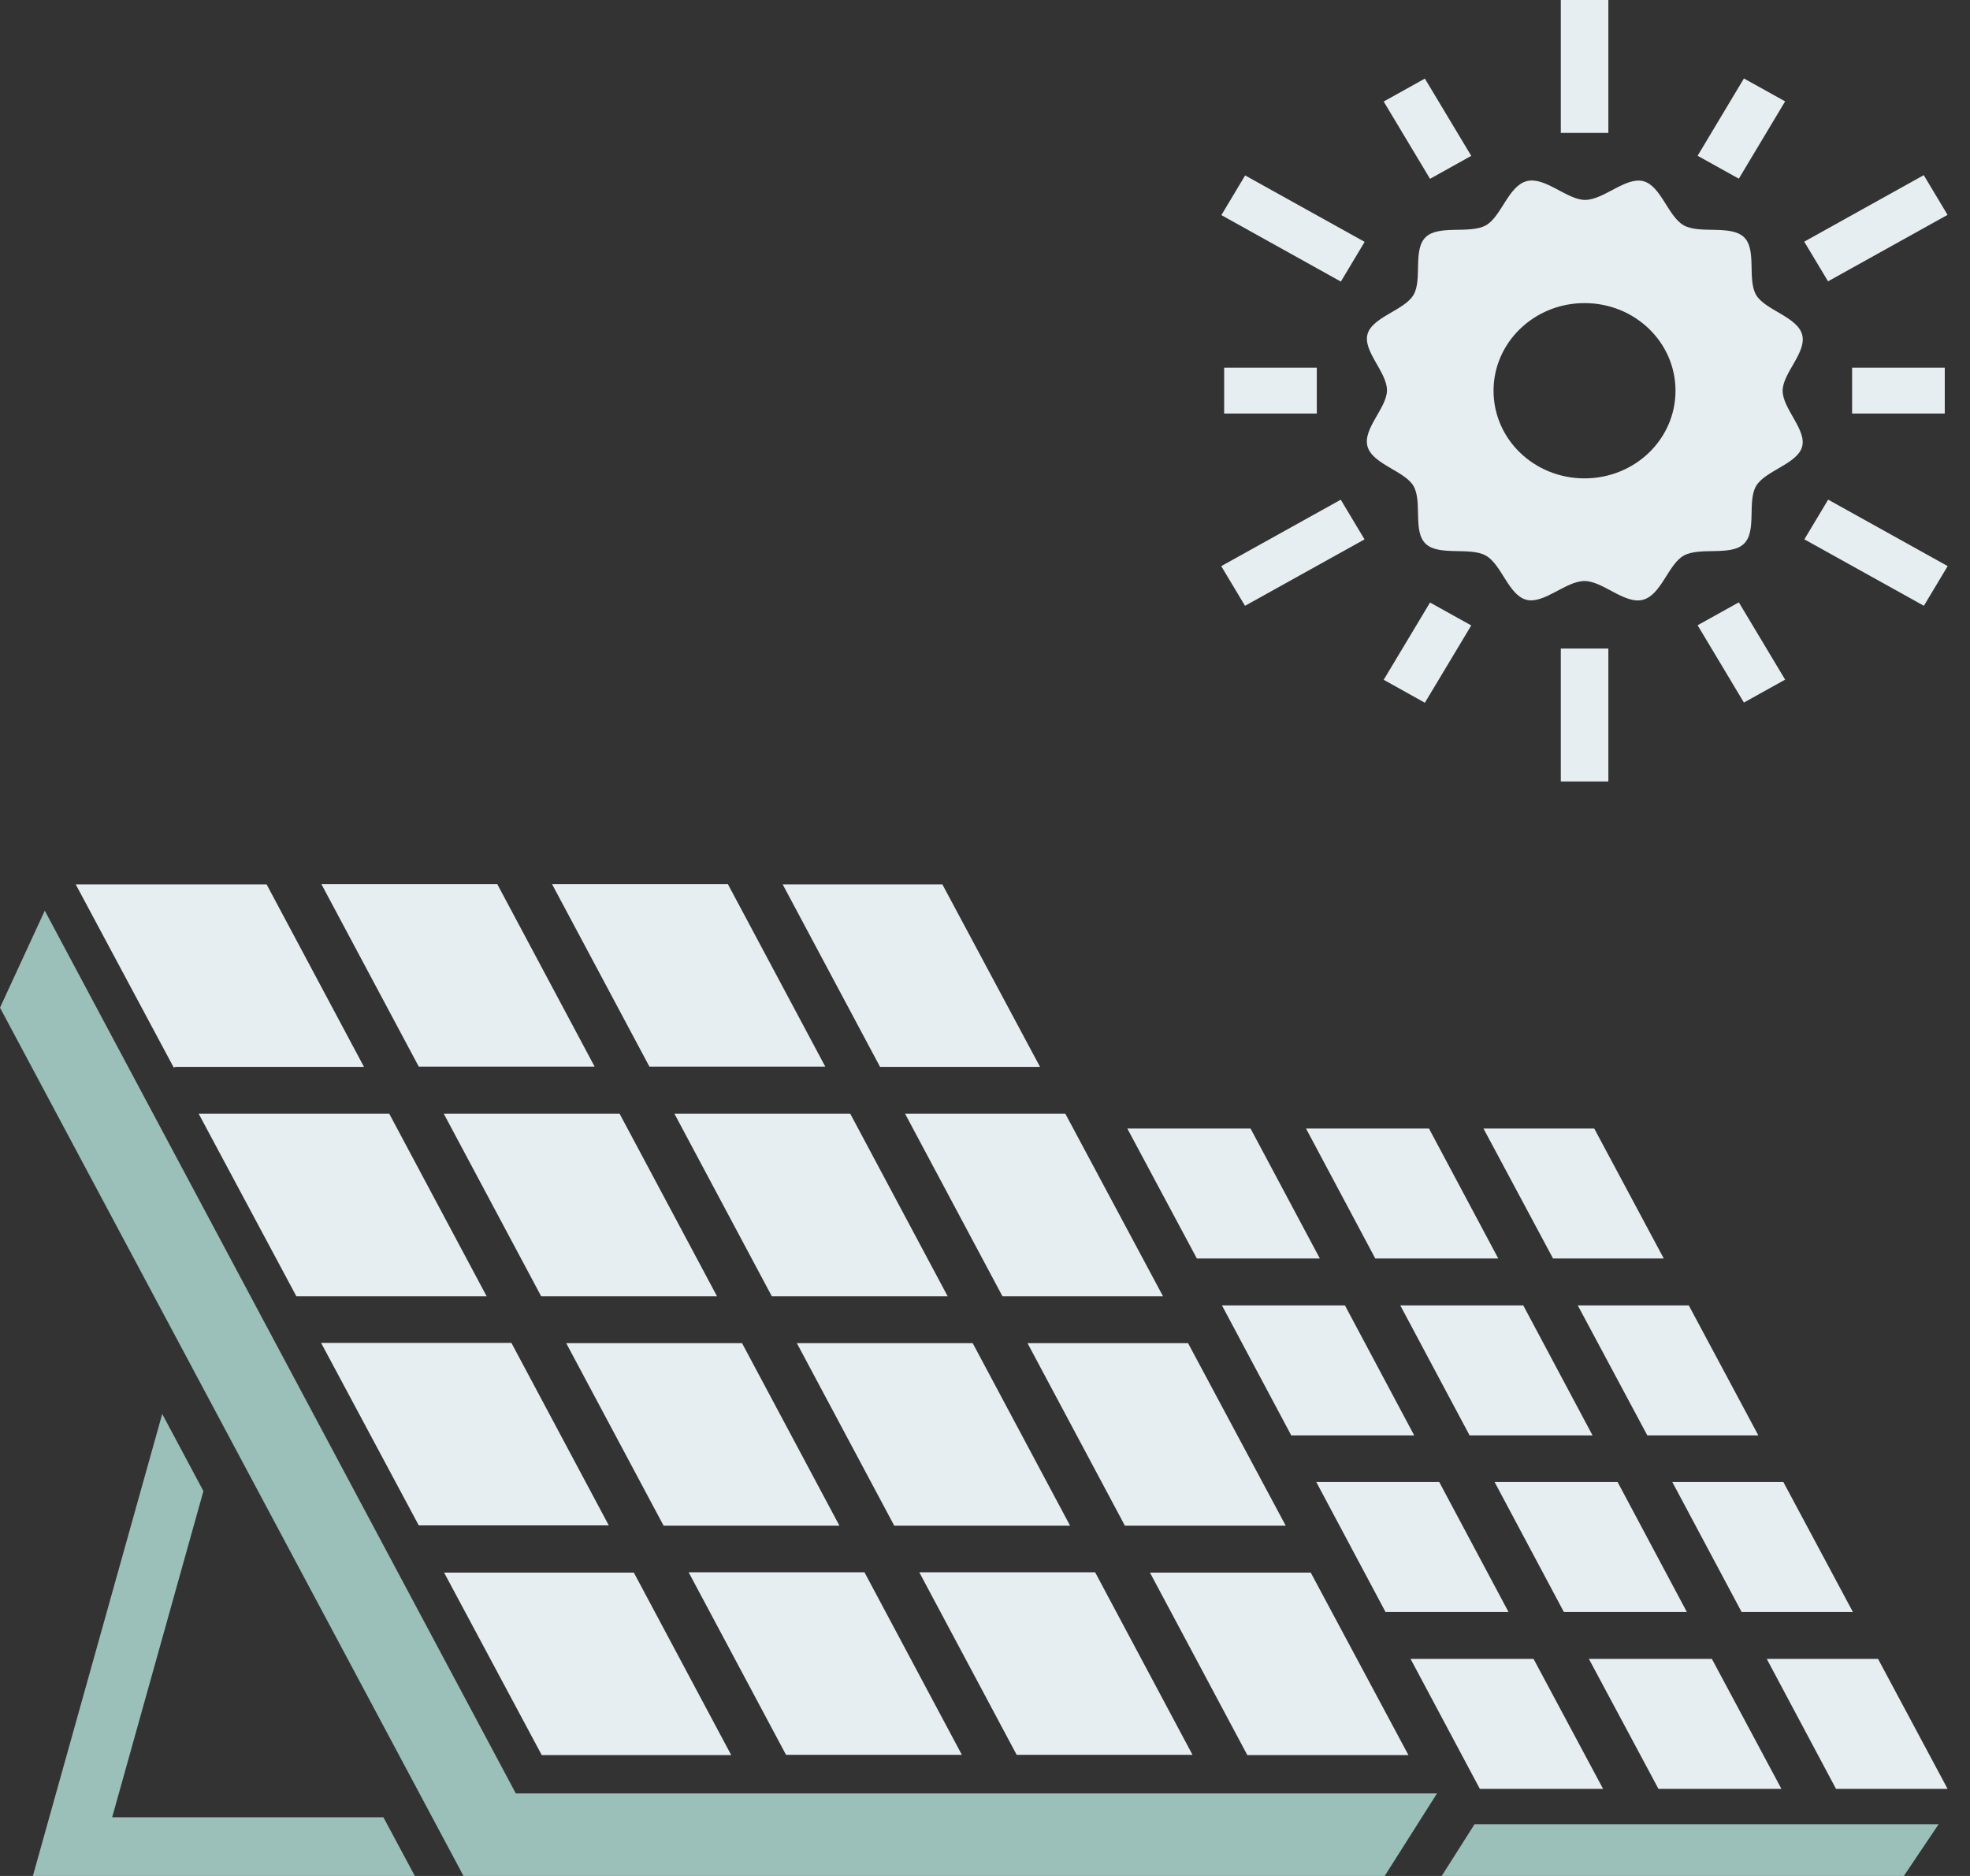
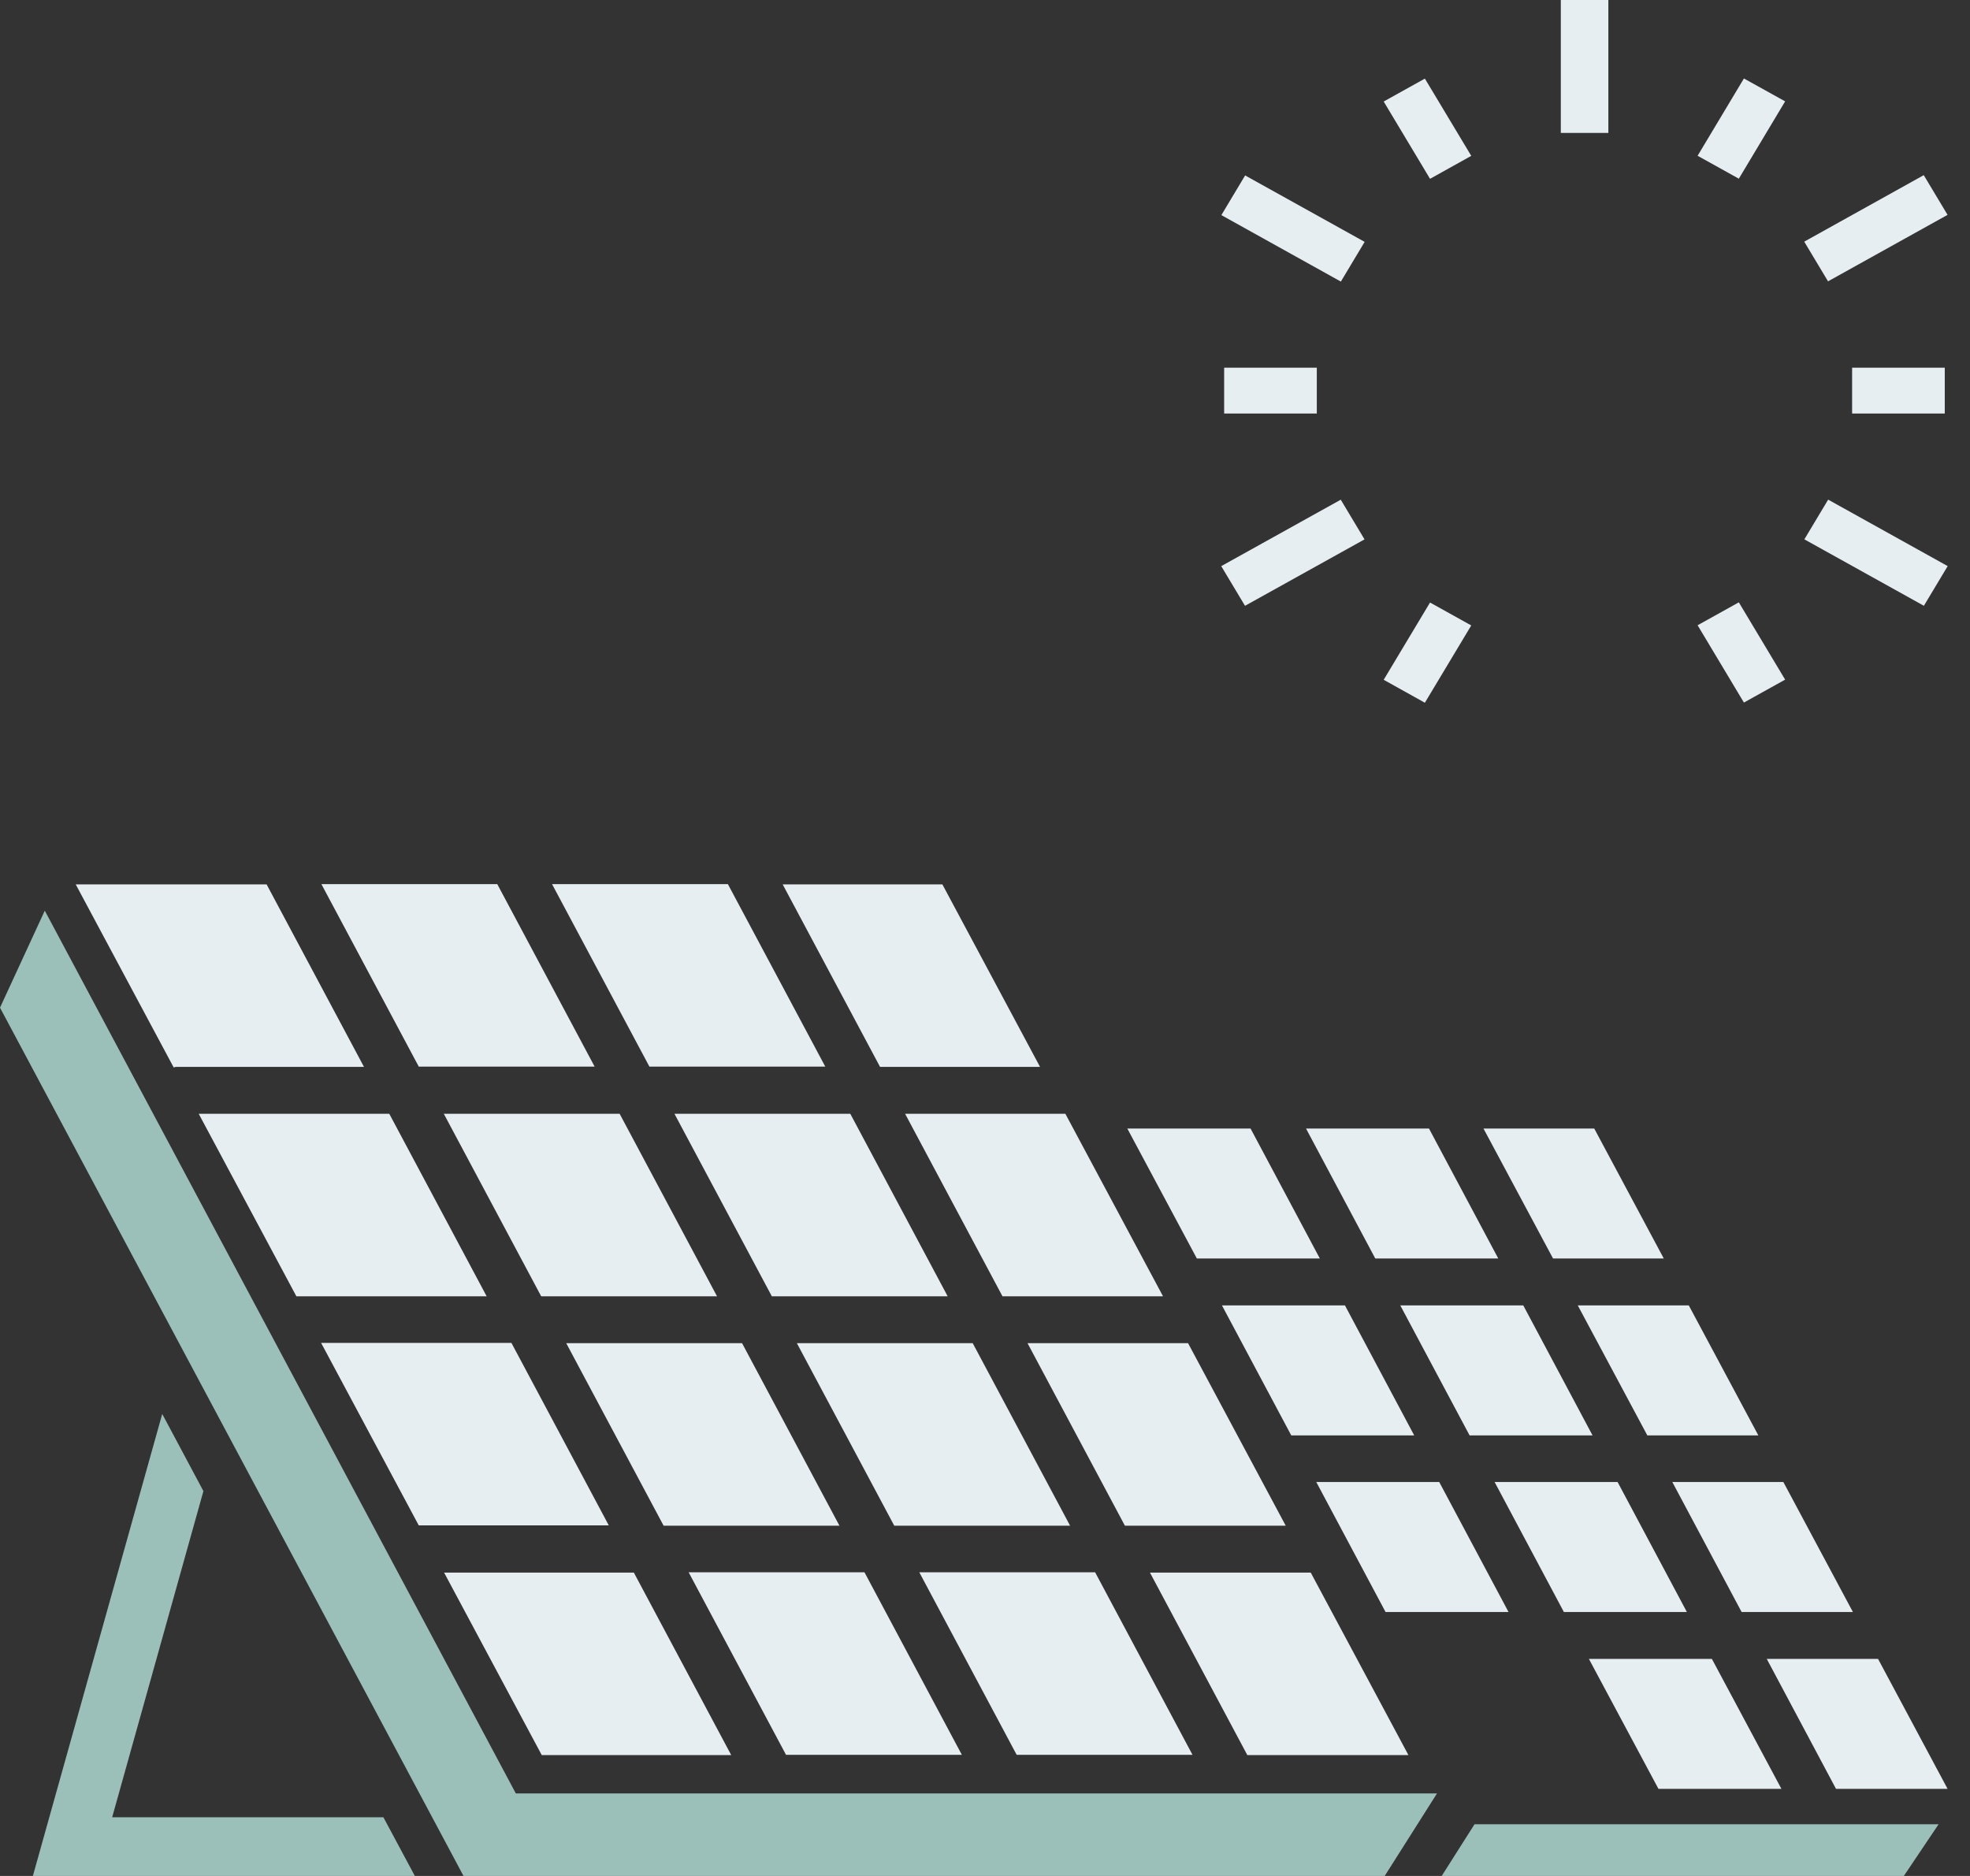
<svg xmlns="http://www.w3.org/2000/svg" width="63" height="60" viewBox="0 0 63 60" fill="none">
  <rect x="0" y="0" width="63" height="60" fill="#333333" stroke="none" />
  <g id="Layer_1-2">
    <path id="Vector" d="M51.435 0H49.914V4.251H51.435V0Z" fill="#E7EEF1" />
    <path id="Vector_2" d="M45.567 2.514L44.25 3.247L45.732 5.719L47.05 4.985L45.567 2.514Z" fill="#E7EEF1" />
    <path id="Vector_3" d="M39.819 5.611L39.059 6.88L42.88 9.006L43.641 7.736L39.819 5.611Z" fill="#E7EEF1" />
    <path id="Vector_4" d="M42.111 11.76H39.148V13.226H42.111V11.76Z" fill="#E7EEF1" />
    <path id="Vector_5" d="M42.877 15.982L39.055 18.107L39.815 19.376L43.637 17.251L42.877 15.982Z" fill="#E7EEF1" />
    <path id="Vector_6" d="M58.464 15.98L57.703 17.25L61.525 19.375L62.286 18.106L58.464 15.98Z" fill="#E7EEF1" />
    <path id="Vector_7" d="M45.732 19.271L44.25 21.742L45.567 22.476L47.05 20.004L45.732 19.271Z" fill="#E7EEF1" />
-     <path id="Vector_8" d="M51.435 20.743H49.914V24.994H51.435V20.743Z" fill="#E7EEF1" />
    <path id="Vector_9" d="M55.607 19.265L54.289 19.998L55.77 22.47L57.088 21.737L55.607 19.265Z" fill="#E7EEF1" />
    <path id="Vector_10" d="M62.193 11.76H59.23V13.226H62.193V11.76Z" fill="#E7EEF1" />
    <path id="Vector_11" d="M61.521 5.602L57.699 7.729L58.46 8.998L62.282 6.872L61.521 5.602Z" fill="#E7EEF1" />
    <path id="Vector_12" d="M55.77 2.51L54.289 4.982L55.607 5.715L57.088 3.242L55.77 2.51Z" fill="#E7EEF1" />
-     <path id="Vector_13" d="M57.63 10.697C57.791 11.263 57.008 11.931 57.008 12.497C57.008 13.071 57.782 13.748 57.63 14.289C57.479 14.837 56.456 15.051 56.162 15.54C55.869 16.029 56.189 16.988 55.771 17.391C55.361 17.794 54.365 17.486 53.849 17.768C53.351 18.043 53.128 19.029 52.541 19.183C51.954 19.337 51.26 18.583 50.672 18.583C50.076 18.583 49.373 19.328 48.813 19.183C48.243 19.037 48.021 18.051 47.514 17.768C47.007 17.486 46.01 17.794 45.592 17.391C45.174 16.997 45.494 16.037 45.201 15.54C44.916 15.06 43.893 14.846 43.733 14.28C43.572 13.714 44.355 13.046 44.355 12.48C44.355 11.906 43.581 11.229 43.733 10.688C43.884 10.14 44.907 9.926 45.201 9.437C45.494 8.949 45.174 7.989 45.592 7.586C46.001 7.183 46.998 7.491 47.514 7.209C48.012 6.934 48.235 5.949 48.822 5.794C49.409 5.64 50.112 6.394 50.69 6.394C51.286 6.394 51.989 5.649 52.55 5.794C53.119 5.94 53.342 6.926 53.849 7.209C54.356 7.491 55.353 7.183 55.771 7.586C56.189 7.98 55.869 8.94 56.162 9.437C56.447 9.917 57.47 10.131 57.63 10.697ZM50.672 9.694C49.071 9.694 47.763 10.946 47.763 12.497C47.763 14.049 49.062 15.3 50.672 15.3C52.283 15.3 53.582 14.049 53.582 12.497C53.582 10.946 52.283 9.694 50.672 9.694Z" fill="#E7EEF1" />
    <path id="Vector_14" d="M32.513 56.126L29.399 50.288H35.022L38.136 56.126H32.513ZM25.137 56.126L22.023 50.288H27.646L30.76 56.126H25.137ZM10.278 42.951H16.355L19.469 48.788H13.392L10.269 42.951H10.278ZM15.902 28.277L19.016 34.114H13.392L10.278 28.277H15.902ZM23.277 28.277L26.392 34.114H20.768L17.654 28.277H23.277ZM37.184 41.46H32.059L28.945 35.623H34.07L37.193 41.46H37.184ZM30.306 41.46H24.683L21.569 35.623H27.192L30.306 41.46ZM19.816 35.623L22.93 41.46H17.307L14.193 35.623H19.816ZM15.563 41.46H9.478L6.355 35.623H12.449L15.563 41.46ZM18.108 42.96H23.731L26.845 48.797H21.222L18.108 42.96ZM28.598 48.797L25.484 42.96H31.107L34.221 48.797H28.598ZM32.86 42.96H37.994L41.117 48.797H35.974L32.86 42.96ZM33.26 34.123H28.144L25.03 28.286H30.137L33.26 34.123ZM8.526 28.286L11.64 34.123H5.625C5.625 34.123 5.58 34.131 5.554 34.14L2.422 28.286H8.526ZM14.202 50.297H20.27L23.384 56.134H17.325L14.202 50.297ZM39.889 56.134L36.775 50.297H41.917L45.041 56.134H39.889Z" fill="#E7EEF1" />
    <path id="Vector_15" d="M53.037 57.214L50.812 53.057H54.745L56.969 57.214H53.037Z" fill="#E7EEF1" />
    <path id="Vector_16" d="M50.012 51.557L47.797 47.4H51.73L53.945 51.557H50.012Z" fill="#E7EEF1" />
    <path id="Vector_17" d="M45.698 36.094L47.914 40.251H43.981L41.766 36.094H45.698Z" fill="#E7EEF1" />
    <path id="Vector_18" d="M48.714 41.752L50.929 45.909H46.997L44.781 41.752H48.714Z" fill="#E7EEF1" />
-     <path id="Vector_19" d="M47.325 57.214L45.109 53.057H49.042L51.266 57.214H47.325Z" fill="#E7EEF1" />
    <path id="Vector_20" d="M44.309 51.557L42.094 47.4H46.026L48.242 51.557H44.309Z" fill="#E7EEF1" />
-     <path id="Vector_21" d="M39.992 36.094L42.208 40.251H38.275L36.051 36.094H39.992Z" fill="#E7EEF1" />
+     <path id="Vector_21" d="M39.992 36.094L42.208 40.251H38.275L36.051 36.094H39.992" fill="#E7EEF1" />
    <path id="Vector_22" d="M43.011 41.752L45.226 45.909H41.294L39.078 41.752H43.011Z" fill="#E7EEF1" />
    <path id="Vector_23" d="M56.231 45.909H52.681L50.457 41.752H54.007L56.231 45.909Z" fill="#E7EEF1" />
    <path id="Vector_24" d="M53.48 47.4H57.031L59.255 51.557H55.696L53.48 47.4Z" fill="#E7EEF1" />
    <path id="Vector_25" d="M53.207 40.251H49.666L47.441 36.094H50.983L53.207 40.251Z" fill="#E7EEF1" />
    <path id="Vector_26" d="M58.715 57.214L56.5 53.057H60.059L62.283 57.214H58.715Z" fill="#E7EEF1" />
    <path id="Vector_27" d="M6.505 47.691L5.188 45.223L1.051 60H13.267L12.261 58.123H3.587L6.505 47.691Z" fill="#9BBFB9" />
    <path id="Vector_28" d="M47.155 58.346L46.105 60H60.884L61.996 58.346H47.155Z" fill="#9BBFB9" />
    <path id="Vector_29" d="M16.496 57.36L1.432 29.126L0 32.229L14.823 60H44.282L45.955 57.36H16.496Z" fill="#9BBFB9" />
  </g>
</svg>